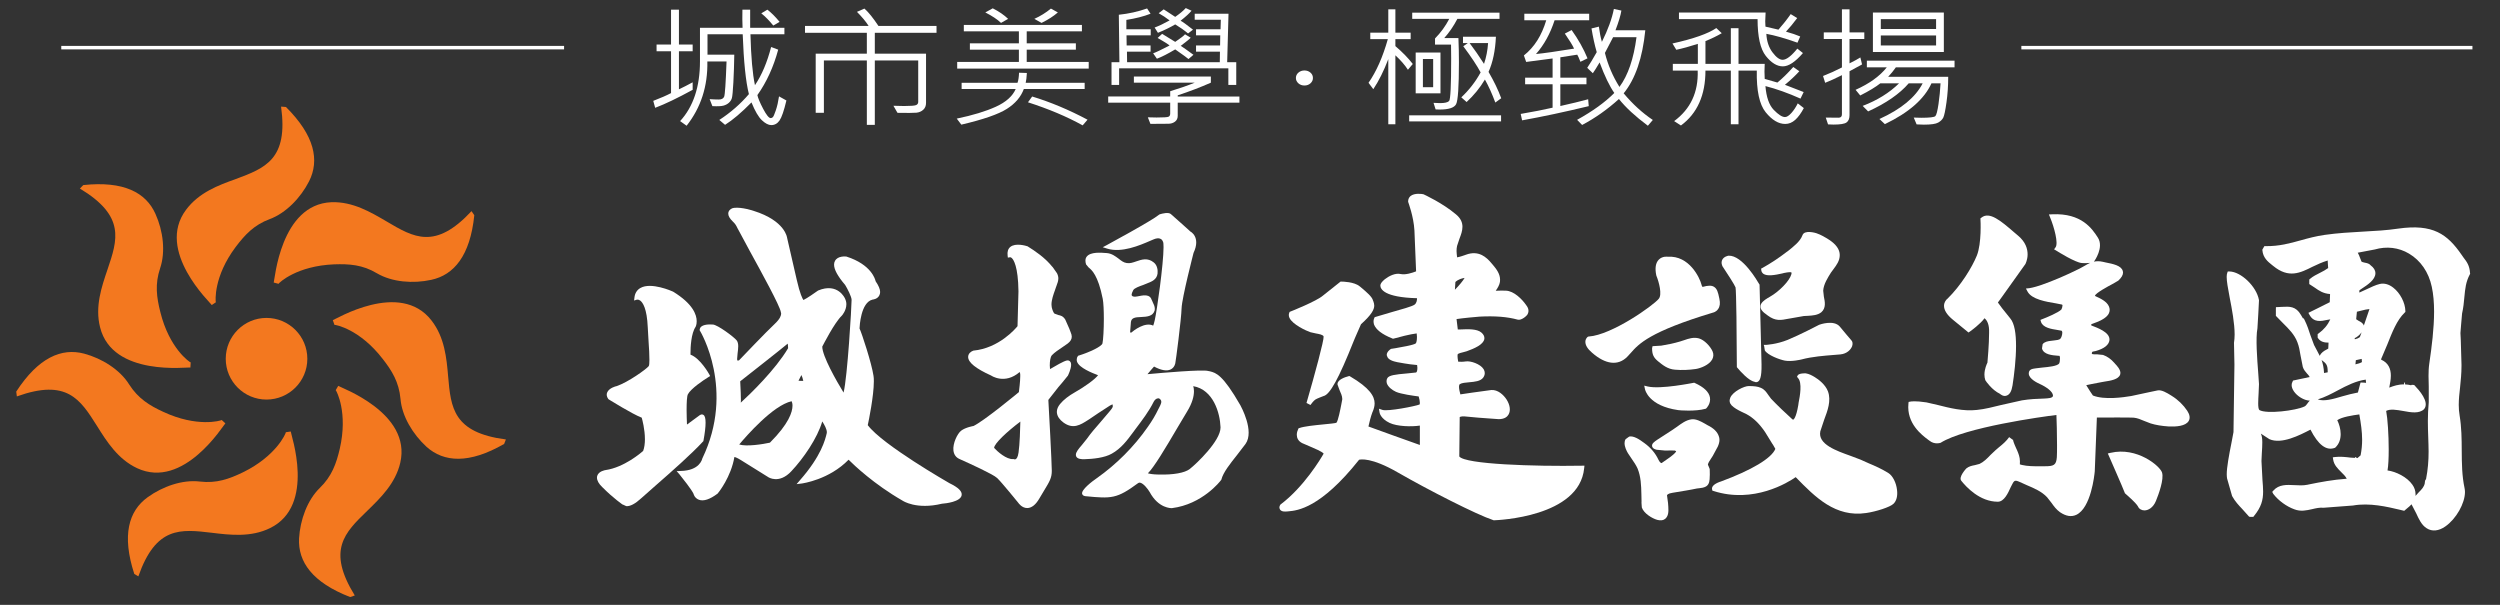
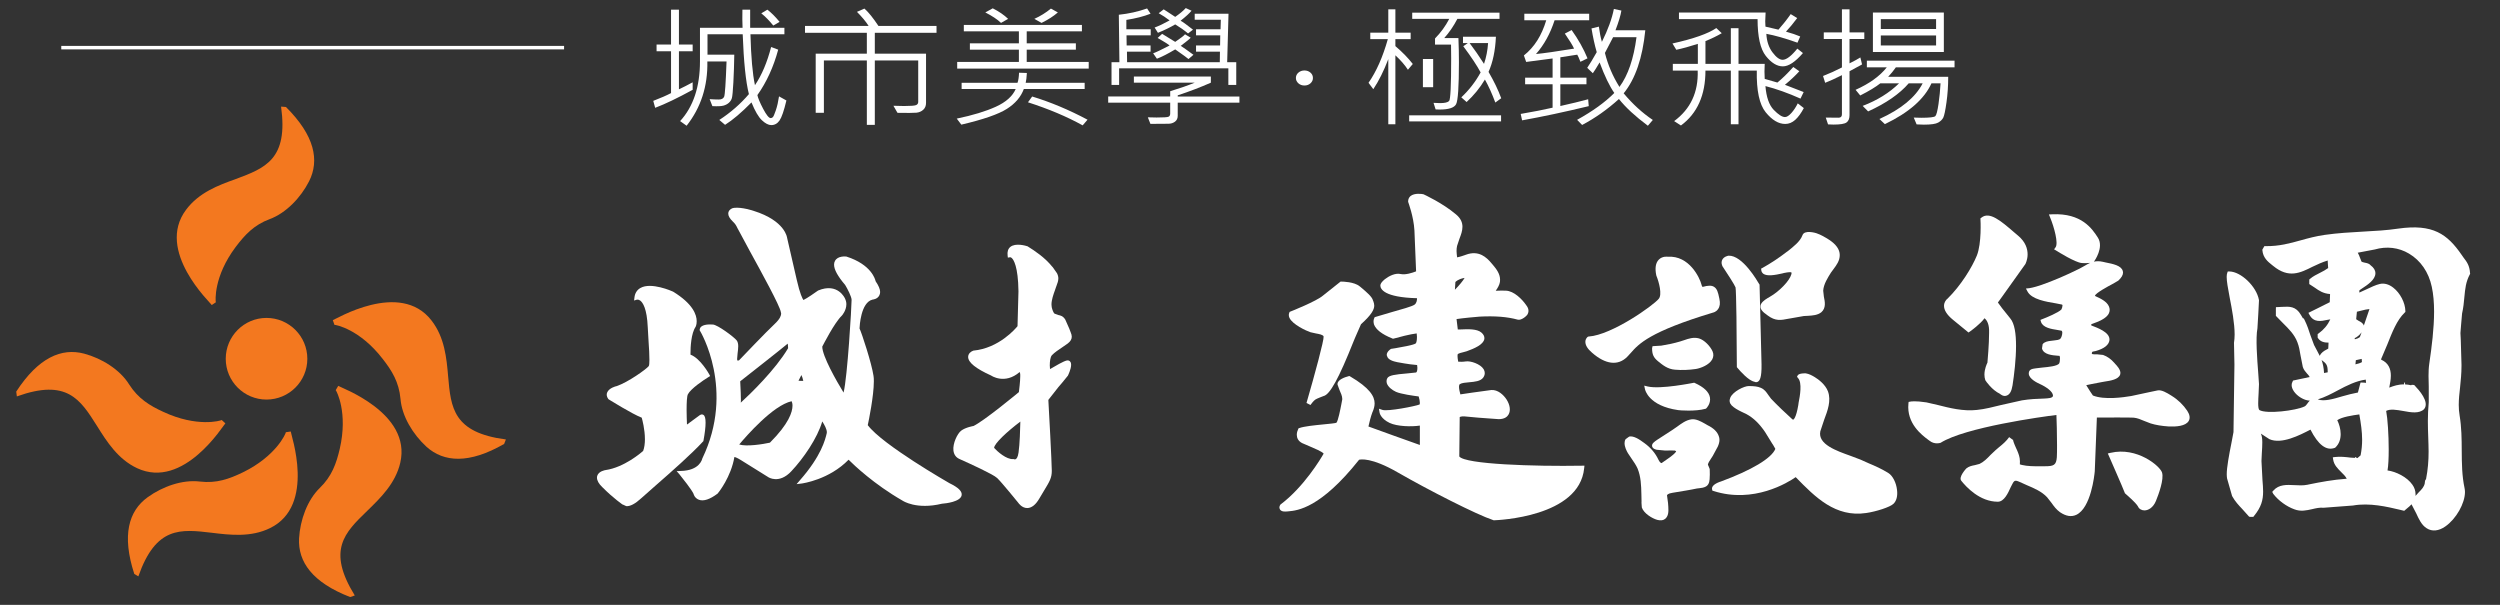
<svg xmlns="http://www.w3.org/2000/svg" version="1.1" id="圖層_1" x="0px" y="0px" width="538.964px" height="130.395px" viewBox="0 0 538.964 130.395" enable-background="new 0 0 538.964 130.395" xml:space="preserve">
  <rect x="0" y="0" width="538.964" height="130.395" fill="#333333" stroke="none" />
  <g>
    <g>
      <path fill="#FFFFFF" d="M351.561,76.102c1.709-1.949,4.057-4.594,17.752-8.715c0,0,0.654-0.111,1.084-0.759    c0.4-0.551,0.48-1.276,0.281-2.191l-0.043-0.206c-0.238-1.163-0.447-2.002-1.139-2.407c-0.527-0.324-1.277-0.3-2.438,0.034    c-0.021-0.021-0.154-0.104-0.256-0.538c-0.336-1.337-2.582-6.307-7.279-5.965c0.1,0-1.111-0.215-1.922,0.632    c-0.668,0.684-0.848,1.809-0.537,3.354l0.023,0.048v0.033c0.588,1.441,1.277,4.104,0.518,4.992    c-1.184,1.466-10.127,7.804-15.094,8.137l-0.131,0.018l-0.131,0.086c-0.029,0.035-0.438,0.344-0.463,0.994    c-0.025,0.74,0.445,1.556,1.453,2.406c2.902,2.533,5.564,2.836,7.521,0.916L351.561,76.102z" />
      <path fill="#FFFFFF" d="M369.133,77.479c0.289-0.552,0.33-1.149,0.064-1.75c-0.486-1.09-1.768-2.443-2.928-2.775    c-1.145-0.316-2.24,0.045-3.217,0.39l-0.863,0.278c-1.285,0.382-2.666,0.678-4.047,0.895l-1.871,0.112l-0.105,0.444    c0.004,1.341,0.307,2.002,1.287,2.813c1.021,0.829,2.059,1.69,3.645,1.813c1.477,0.131,2.994,0.067,4.502-0.15    C366.624,79.385,368.463,78.697,369.133,77.479z" />
      <path fill="#FFFFFF" d="M365.383,82.57l-0.154-0.068l-0.148,0.036c-0.076,0-7.076,1.44-9.861,0.782l-0.748-0.184l0.154,0.743    c0.029,0.138,0.75,3.622,7.172,4.536c0.188,0.047,3.725,0.334,5.879-0.288l0.113-0.026l0.088-0.101    c0.043-0.036,0.979-0.976,0.764-2.315C368.432,84.49,367.321,83.448,365.383,82.57z" />
      <path fill="#FFFFFF" d="M351.133,94.125l0.105-0.01L351.133,94.125z" />
      <path fill="#FFFFFF" d="M368.833,98.927l0.414-0.64l1.082-2.008c0.221-0.491,0.363-0.98,0.363-1.436    c0-0.289-0.041-0.57-0.154-0.837c-0.307-0.905-1.125-1.715-2.383-2.321l-0.656-0.379c-0.869-0.484-1.859-1.035-2.854-0.902    c-1.182,0.158-2.199,0.938-3.123,1.609l-1.018,0.701l-3.188,2.064c-0.67,0.457-1.254,0.855-1.148,1.418    c0.104,0.55,0.783,0.721,1.021,0.767l1.756,0.167h0.426l0.707-0.02l0.977,0.02c0,0,0.26,0.122,0.301,0.137    c-0.02,0.121-0.182,0.446-1.309,1.285l-0.141,0.102c0,0-1.389,0.964-1.695,1.182c-0.125,0-0.395-0.15-0.674-0.725    c-0.641-1.385-1.684-2.617-3.025-3.584c-1.143-0.855-2.342-1.614-3.275-1.412l-0.762,0.544c-0.182,0.266-0.244,0.573-0.244,0.875    c0,0.786,0.412,1.639,0.723,2.163l0.813,1.212c0.477,0.694,0.941,1.354,1.281,2.122c0.707,1.768,0.768,3.58,0.811,5.492    l0.033,1.508l-0.01,0.382l0.072,0.996c0.432,1.272,2.215,2.356,3.328,2.665c0.693,0.183,1.258,0.134,1.691-0.208    c0.313-0.239,0.701-0.755,0.711-1.819c0,0,0-0.021,0-0.072c0-0.968-0.113-2.07-0.303-3.199c0.012-0.049,0.172-0.405,1.211-0.543    l2.871-0.477l0.547-0.098l0.688-0.123l1.152-0.23l0.488-0.055c0.465-0.046,0.98-0.113,1.449-0.376    c0.789-0.459,0.793-1.444,0.803-2.112l0.012-0.238l0.01-0.232l-0.021-1.18l-0.285-0.695c-0.086-0.15-0.1-0.221-0.1-0.289    c0,0,0-0.013,0-0.021C368.286,99.747,368.581,99.316,368.833,98.927z" />
      <path fill="#FFFFFF" d="M371.325,57.378l0.02,0.031c0.998,1.505,2.65,4.051,2.813,4.55c0.162,0.707,0.266,10.566,0.281,17.029    v0.16l0.113,0.143c0.58,0.691,2.422,2.788,3.668,3.001c0.172,0.097,0.439,0.149,0.672,0.037c0.457-0.207,0.918-0.819,0.869-3.777    l-0.426-17.199l-0.078-0.104c-0.365-0.625-3.588-6.241-6.598-6.129c-0.184,0.031-0.986,0.19-1.348,0.85    c-0.152,0.281-0.275,0.734,0,1.374L371.325,57.378z" />
      <path fill="#FFFFFF" d="M384.524,61.618c-0.906,0.951-1.939,1.776-2.949,2.354c-0.678,0.395-1.494,0.853-1.877,1.497    c-0.623,1.08,0.533,1.927,1.178,2.378l0.184,0.144c1.711,1.278,2.846,1.055,4.561,0.711l0.268-0.043l2.984-0.526l0.92-0.049    c0.963-0.064,2.078-0.123,2.871-0.779c1.035-0.896,0.77-2.258,0.539-3.343l-0.145-1.295c0.08-1.408,1.01-2.833,1.666-3.887    l0.596-0.813c0.621-0.839,1.318-1.771,1.305-2.997c0-1.202-0.816-2.312-2.303-3.285c-0.83-0.521-1.744-1.083-2.752-1.413    c-0.105-0.037-2.543-0.776-2.973,0.421c-0.504,1.38-1.984,2.5-3.176,3.456l-0.184,0.123c-1.73,1.334-3.494,2.501-5.271,3.487    l-0.287,0.146l0.02,0.293c0.025,0.337,0.188,0.612,0.439,0.818c0.803,0.591,2.52,0.292,4.094-0.065l0.379-0.099    c0.938-0.189,1.488-0.236,1.615-0.081c0,0.012,0.045,0.122-0.037,0.374C386.002,59.817,385.381,60.74,384.524,61.618z" />
-       <path fill="#FFFFFF" d="M392.184,70.018c-0.098,0.063-4.287,2.232-6.799,3.258c-2.449,0.98-4.578,1.051-4.588,1.07h-0.566    l0.104,0.323l0.135,0.874c0.629,1.039,3.172,1.98,4.326,2.201c1.449,0.268,3.506-0.23,3.588-0.253    c2.264-0.612,4.965-0.81,6.936-0.97l1.436-0.117c1.453-0.141,2.268-1.062,2.539-1.777c0.166-0.507,0.115-0.988-0.172-1.268    l-1.08-1.262l-1.404-1.688C395.338,68.875,392.313,69.969,392.184,70.018z" />
      <path fill="#FFFFFF" d="M407.116,101.984c-1.49-0.92-2.801-1.498-4.209-2.088l-1.828-0.818l-2.125-0.803    c-3-1.074-7.107-2.486-6.52-5.289l0.838-2.518c0.719-1.906,1.549-4.082,0.811-6.094c-0.557-1.471-2.025-2.577-2.846-3.073    c-0.574-0.352-1.248-0.716-1.959-0.817c0,0-1.459-0.067-1.73,0.461l-0.141,0.289l0.227,0.275c0.918,0.999,0.414,3.842,0.113,5.344    l-0.063,0.484c-0.484,2.85-1.035,3.127-1.098,3.137c-0.021,0.02-0.125-0.037-0.23-0.127c-1.479-1.351-3.08-2.846-4.545-4.392    l-0.611-0.833c-0.402-0.578-0.791-1.2-1.66-1.54c-0.57-0.254-1.402-0.356-2.553-0.356c-0.959,0-3.42,1.178-3.967,2.522    c-0.256,0.606-0.15,1.174,0.293,1.644c0.564,0.572,1.338,0.979,2.025,1.324l0,0l0,0l0.354,0.17l0.824,0.393    c1.502,0.814,2.77,2.039,4.014,3.867l1.551,2.517l0.184,0.269c0,0,0.406,0.726,0.477,0.838c-0.814,2.023-5.084,4.578-11.813,7.063    l-0.131,0.031c-1.469,0.537-1.715,1.113-1.715,1.465c0,0.097,0.014,0.167,0.031,0.227l0.064,0.229l0.234,0.066    c8.65,2.782,16.092-1.852,17.717-2.988c4.201,4.312,8.563,8.729,15.207,7.732c2.043-0.289,5.168-1.261,5.896-2.009    c0.637-0.621,0.902-1.681,0.742-2.962C408.801,104.055,408.036,102.563,407.116,101.984z" />
      <path fill="#FFFFFF" d="M421.028,68.938l3.352,2.746l0.313-0.211c0.25-0.18,2.221-1.598,3.146-2.869    c0.361,0.291,0.918,0.992,0.979,2.479c0.002,0.227,0.002,0.457,0.002,0.688c0,2.416-0.322,5.976-0.355,6.396    c-0.123,0.259-0.65,1.355-0.65,2.609c0,0.39,0.063,0.798,0.193,1.19c0.107,0.203,1.42,2.115,3.141,2.931    c0.146,0.127,0.736,0.645,1.436,0.396c0.66-0.206,1.084-0.929,1.287-2.203c0.363-2.341,0.758-5.61,0.758-8.528    c0-2.556-0.299-4.822-1.262-5.938c-1.451-1.754-2.318-2.912-2.65-3.406c0.199-0.249,0.639-0.879,0.639-0.879l5.291-7.416    c0.012-0.044,0.475-0.896,0.475-2.087c0-1.16-0.406-2.646-2.043-4.022l-0.889-0.754c-2.848-2.458-5.303-4.551-7.037-3.128    l-0.203,0.159l0.012,0.254c0.01,0.053,0.281,5.098-0.779,7.746c-1.008,2.492-3.438,6.482-6.354,9.327    c-0.223,0.143-0.689,0.678-0.727,1.439C419.065,66.823,419.717,67.87,421.028,68.938z" />
      <path fill="#FFFFFF" d="M468.221,85.359l-0.107-0.071c-0.994-0.63-2.109-1.271-2.936-1.128l-1.988,0.417l-3.74,0.802    c-1.678,0.285-5.809,0.876-8.248-0.113c-0.133-0.154-0.959-1.437-1.438-2.229c0.457-0.086,1.078-0.227,1.078-0.227l2.295-0.441    l0.59-0.104c1.271-0.187,3.014-0.468,3.35-1.518c0.037-0.113,0.053-0.229,0.053-0.335c0-0.757-0.709-1.532-1.18-2.024    l-0.094-0.119c-0.74-0.843-1.533-1.418-2.469-1.752l-1.307-0.131c-0.334,0.008-1.012,0.025-1.117-0.109l0.035-0.299    c0.061-0.153,0.061-0.153,0.334-0.211l0.5-0.098c1.809-0.516,2.824-1.318,2.939-2.347c0-0.039,0-0.101,0-0.154    c0-1.548-2.535-2.485-3.881-2.993h-0.035c0,0,0-0.173,0-0.291c0.1-0.029,0.197-0.063,0.197-0.063    c1.215-0.447,3.096-1.11,3.611-2.316c0.105-0.23,0.152-0.47,0.152-0.706c0-0.231-0.047-0.466-0.152-0.718    c-0.453-1.115-1.924-1.785-2.902-2.221c-0.047-0.044-0.092-0.077-0.123-0.104c0.174-0.598,2.854-2.037,3.764-2.517l1.268-0.734    c0.686-0.646,1.027-1.197,1.027-1.762c0-0.118-0.02-0.227-0.057-0.326c-0.316-1.162-2.102-1.526-3.666-1.831l-0.637-0.146    c-0.744-0.166-1.369-0.156-1.916-0.03c0.131-0.173,2.205-3.089,0.842-5.192c-1.195-1.849-3.457-5.327-9.861-5.019l-0.686,0.032    l0.264,0.65c0.885,2.148,1.813,5.591,1.164,6.439l-0.316,0.43l0.453,0.267c0.43,0.282,4.125,2.572,5.494,2.682    c0.758,0.064,1.387,0.009,1.822-0.028c-0.377,0.16-0.762,0.386-1.129,0.604l-1.137,0.63c-3.049,1.518-5.734,2.644-8.199,3.51    c-1.752,0.603-2.641,0.712-2.641,0.712l-0.73,0.074l0.344,0.651c0.918,1.707,4.057,2.205,6.146,2.55l1.283,0.258l0.1,0.091    c0.004,0.02,0.004,0.07,0.004,0.131c0,0.246-0.119,0.618-0.23,0.833c-0.629,0.668-3.176,1.729-4.096,2.075l-0.428,0.172    l0.135,0.469c0.449,1.227,2.221,1.498,3.498,1.698l0.898,0.165c0.043,0.016,0.1,0.018,0.15,0.195    c0.031,0.07,0.031,0.167,0.031,0.267c0,0.464-0.213,1.048-0.395,1.242c-0.264,0.297-0.869,0.336-1.381,0.396l-0.563,0.071    l-0.191,0.022c-0.564,0.068-1.334,0.195-1.707,0.726l-0.135,0.91c0.334,1.337,2.26,1.476,3.379,1.563c0,0,0.34,0.029,0.398,0.029    c0.068,0.098,0.104,0.297,0.104,0.526c0,0.421-0.066,0.924-0.178,1.104c-0.359,0.598-2.451,0.783-3.568,0.887l-1.271,0.15    l-0.395,0.053c-0.471,0.076-1.318,0.154-1.318,1.057c0,0,0,0.078,0,0.104c0.08,1.098,1.83,1.939,2.381,2.186    c1.373,0.615,2.838,1.652,2.838,2.51c0,0.025,0,0.03,0,0.03c-0.025,0.53-1.178,0.555-1.721,0.589l-0.191,0.01    c-1.5,0.041-3.104,0.117-4.77,0.387l-4.465,1c-1.73,0.422-3.518,0.896-5.254,1.068c-2.953,0.335-5.934-0.432-8.346-1.043    l-2.531-0.584c-2.426-0.376-3.385-0.191-3.492-0.165l-0.355,0.065l-0.037,0.344c-0.445,4.302,2.941,6.833,4.223,7.788l0.313,0.229    c1.117,0.902,2.357,0.457,2.396,0.453c5.273-3.332,21.924-5.636,24.969-6.002c0.053,1.174,0.135,4.168,0.135,6.581    c0,1.024-0.004,1.921-0.043,2.528c-0.129,1.721-0.68,1.951-2.604,1.945l-1.043,0.006c-1.307,0-2.664,0.004-3.883-0.284    c0,0-0.332-0.093-0.443-0.126c0.01-0.068,0.014-0.67,0.014-0.67c-0.004-0.891-0.293-1.629-0.623-2.397    c-0.025-0.042-0.164-0.349-0.164-0.349c-0.557-1.229-0.693-1.708-0.693-1.907v-0.032l-0.037,0.069l-0.803-0.589    c-0.568,0.81-1.363,1.521-2.188,2.173l-0.779,0.671l-1.055,0.997c-0.721,0.767-1.494,1.535-2.369,1.935l-1.031,0.269    c-0.604,0.112-1.25,0.243-1.824,0.713c-0.018,0.032-1.715,1.805-1.088,2.633c1.088,1.372,3.998,4.536,7.891,4.536    c1.352,0,2.195-1.827,2.793-3.164l0.404-0.779c0.424-0.763,0.619-0.729,1.916-0.154l0.199,0.1l0.896,0.406    c1.621,0.683,3.289,1.406,4.414,2.627l0.939,1.195c0.506,0.713,1.021,1.44,1.844,2.028c1.27,0.861,2.438,1.063,3.502,0.572    c3.188-1.487,3.914-8.577,3.992-9.373c0-0.037,0.367-9.488,0.455-11.601c1.58-0.019,7.428-0.031,7.943,0.021    c0.793,0.078,1.52,0.386,2.279,0.712l1.373,0.53c1.092,0.34,2.352,0.552,3.896,0.655c1.594,0.074,3.654-0.063,4.309-1.187    c0.348-0.601,0.234-1.354-0.314-2.19C470.704,87.309,469.553,86.18,468.221,85.359z" />
      <path fill="#FFFFFF" d="M454.997,97.625l-0.586,0.137l0.246,0.547c0.025,0.08,3.041,6.909,3.404,7.916l0.041,0.117l0.096,0.076    c0.582,0.499,2.211,1.952,2.66,2.669l0.066,0.113c0.232,0.528,0.775,0.837,1.412,0.837c0.787-0.014,1.846-0.564,2.449-2.034    c0.557-1.36,1.797-4.688,1.313-6.155C465.639,100.466,460.708,96.279,454.997,97.625z" />
      <path fill="#FFFFFF" d="M282.514,71.622l1.168,0.261c0.738,0.133,1.568,0.282,1.672,0.669c0.088,0.772-1.838,7.951-3.693,14.324    l0.857,0.433c0.164-0.248,0.658-0.889,1.035-1.156c0.406-0.273,1.426-0.613,1.785-0.772c1.357-0.282,3.303-3.815,6.467-11.776    l0.373-0.895c0,0,1.045-2.396,1.23-2.805c2.266-2.033,2.859-3.166,2.859-4.022c0-0.315-0.086-0.611-0.184-0.891L296,64.788    c-0.195-0.795-1.25-1.709-2.719-2.94l-0.166-0.127c-1.186-0.979-3.646-1.011-3.926-1.011h-0.184l-3.766,2.995    c-1.383,1.223-6.959,3.443-7.045,3.464l-0.178,0.078l-0.072,0.198c-0.1,0.231-0.168,0.63,0.047,1.089    C278.655,69.951,281.567,71.309,282.514,71.622z" />
      <path fill="#FFFFFF" d="M314.602,98.41c0-0.396,0.09-8.499,0.09-8.499s0.258-0.181,1.014-0.144l2.973,0.274l4.42,0.323    c1.301,0,1.885-0.555,2.139-1.029c0.471-0.834,0.295-2.052-0.445-3.21c-0.682-1.04-1.881-2.124-3.268-2.044l-4.082,0.557    c0,0-1.99,0.291-2.609,0.385c-0.104-0.385-0.295-1.123-0.295-1.644c0-0.272,0.057-0.476,0.191-0.569    c0.422-0.27,1.236-0.33,2-0.398c1.205-0.105,2.449-0.219,3.02-0.996c0.238-0.318,0.344-0.654,0.344-0.999    c0-0.263-0.084-0.547-0.236-0.81c-0.699-1.149-2.855-1.853-3.846-1.688c-0.635,0.104-1.281,0.086-1.654,0.051    c-0.025-0.103-0.027-0.227-0.027-0.227c-0.055-0.281-0.113-0.717-0.113-1.028c0-0.153,0.008-0.257,0.037-0.335    c0.141-0.203,0.918-0.386,1.283-0.471l0.646-0.178c1.707-0.61,3.59-1.436,3.813-2.627c0.016-0.071,0.016-0.141,0.016-0.217    c0-0.339-0.148-0.781-0.66-1.205c-0.941-0.797-2.846-0.734-4.375-0.66c0,0-0.379,0-0.699,0c-0.061-0.537-0.207-1.709-0.271-2.234    c1.109-0.182,4.543-0.512,4.998-0.53c3.279-0.166,5.896,0.024,8.215,0.659c0.74,0.188,1.871-0.738,2.111-1.177    c0.455-0.89-0.016-1.58-0.375-2.05c-0.77-1.102-2.557-2.991-4.338-3.025c-0.508-0.019-1.402-0.033-2.168,0.02    c0.422-0.588,0.807-1.234,0.916-1.914c0.018-0.149,0.023-0.328,0.023-0.485c0-1.319-0.875-2.383-1.617-3.263l-0.191-0.222    c-1.156-1.409-2.842-2.898-5.566-1.88c-0.559,0.196-1.219,0.439-1.885,0.562c-0.045-0.453-0.123-0.924-0.123-1.335    c0-0.409,0.033-0.79,0.113-1.129l0.529-1.589c0.305-0.792,0.631-1.649,0.631-2.533c0-0.882-0.326-1.792-1.398-2.682    c-2.918-2.464-6.828-4.253-7.006-4.334c-0.303-0.074-1.934-0.32-2.801,0.393c-0.324,0.283-0.504,0.691-0.504,1.125v0.121    l0.027,0.077c0,0.037,1.16,3.048,1.33,6.099c0,0,0.313,8.188,0.359,8.804c-0.783,0.317-2.305,0.807-3.311,0.581    c-1.145-0.277-2.52,0.411-3.424,1.113c-0.641,0.527-0.973,0.984-0.973,1.351c0,0.783,0.824,2.564,7.91,2.745l0,0    c0,0.402-0.074,1.061-0.551,1.4c-0.533,0.385-2.939,1.045-4.852,1.584l-3.732,1.105l-0.066,0.165    c-0.023,0.047-0.174,0.323-0.174,0.741c0,0.186,0.029,0.389,0.09,0.643c0.396,1.104,1.709,2.145,3.943,3.035l0.15,0.061    l0.164-0.028c1.033-0.299,3.68-0.983,4.953-1.115c0.025,0.251,0.059,0.519,0.059,0.753c0,0.698-0.109,1.26-0.268,1.409    c-0.52,0.362-3.033,0.786-4.387,1.026l-0.943,0.146l-0.08,0.056c-0.086,0.056-0.838,0.554-0.838,1.25    c0,0.062,0.014,0.127,0.051,0.174c0.156,0.871,1.34,1.207,2.225,1.386c2.318,0.435,3.639,0.576,4.271,0.616    c0.02,0.193,0.061,0.406,0.061,0.595c0,0.515-0.092,0.942-0.279,1.013l-1.887,0.198c-2.734,0.228-3.922,0.419-4.299,0.999    c-0.127,0.207-0.186,0.447-0.186,0.669c0,0.136,0.02,0.272,0.045,0.404c0.25,0.848,1.188,1.534,1.979,1.897    c1.061,0.482,3.924,0.879,4.904,1c0.16,0.518,0.256,1.041,0.256,1.381c0,0.174-0.031,0.297-0.063,0.354    c-0.875,0.361-6.855,1.539-8,1.166l-0.758-0.258l0.129,0.801c0.008,0.122,0.268,1.355,2.18,2.264    c1.629,0.768,4.709,0.85,6.512,0.572c0,0.783,0,3.262,0,4.18c-1.133-0.402-10.385-3.699-11.086-3.984    c0.152-0.697,0.5-2.159,0.875-3.119l0.057-0.115c0.217-0.535,0.4-1.109,0.4-1.744c0-1.527-1.076-3.355-5.279-5.818l-0.184-0.092    l-0.193,0.06c-0.717,0.187-2.342,0.724-2.342,1.667c0,0.051,0,0.09,0,0.123l0.416,1.145c0.268,0.607,0.607,1.328,0.607,1.936    c0,0.104,0,0.193-0.035,0.298l-0.174,0.924c-0.193,0.985-0.691,3.59-1.061,3.938c-0.229,0.095-1.686,0.246-2.85,0.352    c-1.924,0.189-4.104,0.413-5.111,0.775l-0.192,0.061l-0.075,0.168c-0.156,0.321-0.304,0.75-0.304,1.221    c0,0.658,0.278,1.36,1.164,1.807l1.562,0.672c0.924,0.398,2.764,1.154,3.063,1.592c-0.629,1.113-4.258,7.174-9.268,10.948    l-0.049,0.034l-0.052,0.082c-0.103,0.146-0.17,0.346-0.17,0.555c0,0.135,0.054,0.268,0.129,0.425    c0.312,0.498,1.052,0.476,1.604,0.418l0.262-0.024c1.871-0.176,6.877-0.646,15.182-11.114c0.307-0.073,2.586-0.587,8.352,2.735    c6.545,3.767,16.965,9.086,20.58,10.282l0.084,0.031h0.084c0.75-0.031,18.381-0.677,19.424-11.209l0.064-0.56h-0.561    C330.737,100.577,315.874,100.096,314.602,98.41z M313.657,62.465c0.051-0.811,0.096-1.442,0.107-1.676    c0.648-0.589,1.438-0.792,1.986-0.877C315.409,60.52,314.643,61.461,313.657,62.465z" />
      <path fill="#FFFFFF" d="M530.788,67.581c0.289-1.247,0.398-2.437,0.5-3.589c0.166-1.738,0.303-3.223,1.174-4.847l0.07-0.129    l-0.031-0.151c-0.076-1.61-0.736-2.473-1.379-3.307l-0.41-0.588c-3.098-4.503-6.191-6.746-13.674-5.687    c-2.475,0.368-4.965,0.513-7.617,0.65c-2.666,0.152-5.422,0.302-8.262,0.707c-1.871,0.27-3.529,0.713-5.123,1.16    c-2.404,0.674-4.693,1.299-7.578,1.263h-0.291l-0.439,0.762l0.012,0.133c0.137,1.61,1.189,2.465,2.059,3.155l0.273,0.217    c3.34,2.746,5.84,1.503,8.488,0.17c1.02-0.496,2.109-0.986,3.258-1.339c0.025,0.321,0.055,1.268,0.102,1.626    c-0.52,0.381-1.107,0.702-1.742,1.018c-0.736,0.372-1.518,0.752-2.162,1.305l-0.17,0.15v0.979l1.195,0.778    c0.898,0.649,1.842,1.263,3.23,1.366c0.039,0.039,0.059,0.062,0.059,0.062c-0.008,0.297-0.059,1.327-0.07,1.706    c-0.449,0.25-4.604,2.292-4.604,2.292l0.246,0.447c0.932,1.705,2.521,1.348,3.824,1.069c0,0,0.34-0.065,0.656-0.112    c-0.57,1.232-1.393,2.211-2.508,3.019l-0.219,0.147v0.771l0.084,0.126c0.549,0.816,1.42,0.951,2.24,0.951    c0.014,0.01,0.021,0.031,0.021,0.031c-0.008,0.258-0.049,0.937-0.061,1.26c-0.17,0.096-0.412,0.23-0.412,0.23    c-0.508,0.266-1.131,0.639-1.422,1.331c-0.182-0.37-0.391-0.737-0.564-1.081l-0.662-1.251l-0.813-2.188    c-0.303-0.959-0.643-2.012-1.264-3.275l-0.17-0.299c0,0-0.084,0-0.145,0.011c-0.105-0.187-0.346-0.585-0.346-0.585l-0.084-0.141    c-1.094-1.926-2.506-1.83-3.994-1.754l-1.402,0.067l-0.016,0.456v1.419l1.568,1.605c1.195,1.187,2.439,2.397,3.07,4.079    c0.373,0.953,0.508,1.852,0.666,2.783l0.502,2.539c0.18,0.623,0.594,1.053,0.91,1.432c0.25,0.242,0.432,0.486,0.576,0.748    c-0.576,0.134-3.59,0.761-3.59,0.761l-0.1,0.224c-0.137,0.235-0.201,0.494-0.201,0.748c0,0.442,0.17,0.887,0.488,1.361    c0.68,1.003,2.168,1.973,3.426,1.995c-0.227,0.214-0.389,0.448-0.539,0.655c-0.195,0.281-0.357,0.477-0.602,0.603    c-1.861,0.901-8.203,1.683-9.732,0.767c-0.379-0.357-0.234-2.242-0.17-3.479l0.09-2.105l-0.154-2.262    c-0.252-3.236-0.586-7.66-0.182-9.761c0.01-0.033,0.182-3.068,0.182-3.068l0.154-2.975l-0.018-0.11    c-0.535-2.881-3.855-6.075-6.375-6.114h-0.338l-0.113,0.321c-0.078,0.208-0.123,0.499-0.123,0.862    c0,0.932,0.254,2.377,0.645,4.433c0.492,2.524,1.068,5.54,1.068,7.996c0,0.652-0.055,1.209-0.137,1.762c0,0,0,0,0,0.015    c0,0.317,0.096,4.704,0.096,4.704l-0.203,14.533l-0.4,2.129c-0.58,2.906-1.055,5.478-1.055,6.977c0,0.367,0.037,0.688,0.072,0.9    l1.082,3.785c0.639,1.162,1.428,2,2.184,2.793l1.486,1.656l0.244,0.042h0.66l0.141-0.181c1.576-1.911,1.973-3.453,1.973-5.271    c0-0.76-0.064-1.563-0.137-2.442l-0.217-4.146l0.072-1.571c0.066-0.963,0.105-1.791,0.105-2.483c0-0.834-0.104-1.407-0.297-1.817    V93.49c0.768,0.492,1.82,1.182,1.82,1.182c2.613,1.174,6.533-0.846,8.852-2.047h0.014c1.648,3.258,3.406,4.611,5.219,3.934    l0.078-0.029l0.068-0.057c0.834-0.781,1.141-1.822,1.141-2.896c0-1.113-0.342-2.174-0.734-2.994    c0.992-0.701,3.361-1.055,4.758-1.242c0.344,1.967,0.604,3.717,0.604,5.487c0,1.069-0.102,2.177-0.33,3.337    c-0.164,0.145-0.49,0.427-0.678,0.589c-0.047,0-0.131,0-0.258-0.017v-0.211h-0.219v0.188c-0.467-0.032-1.018-0.06-1.018-0.06    c-1.068-0.133-2.232-0.258-3.334-0.129l-0.484,0.064L503,99.104c0.186,1.16,0.996,1.928,1.703,2.645    c0.504,0.48,0.945,0.918,1.219,1.455c-2.961,0.217-5.637,0.716-8.164,1.234l-0.291,0.065c-0.939,0.194-1.918,0.14-2.838,0.084    c-1.646-0.084-3.334-0.163-4.492,1.146l-0.277,0.31l0.23,0.438c1.088,1.424,2.826,2.703,4.539,3.32    c1.387,0.53,2.607,0.235,3.799-0.027c0.857-0.207,1.658-0.39,2.525-0.312c0.1,0,6.32-0.481,6.32-0.481    c3.584-0.639,7.391,0.275,10.145,0.926l0.893,0.217l0.703-0.6c0.293-0.237,0.604-0.492,0.883-0.814l0.018,0.063l0.984,1.889    c0.561,1.217,1.145,2.535,2.268,3.229c1.15,0.746,2.6,0.598,4.018-0.402c2.348-1.637,4.229-4.988,4.229-7.434    c0-0.283-0.039-0.56-0.092-0.835c-0.564-2.646-0.59-5.286-0.609-8.104c-0.008-2.453-0.035-5.01-0.453-7.528    c-0.129-0.769-0.189-1.524-0.189-2.276c0-1.262,0.135-2.521,0.287-3.822c0.15-1.471,0.305-2.982,0.305-4.66    c0-0.061,0-0.128,0-0.201l-0.154-5.3l-0.074-1.535l0.16-2.007L530.788,67.581z M499.717,86.089    c1.426-0.426,2.844-1.159,4.305-1.944c1.916-1.027,3.91-2.031,5.998-2.306c0,0,0.057,0.472,0.07,0.698    c-0.24-0.028-0.512-0.063-0.814-0.063h-0.379c0,0-0.471,1.864-0.566,2.146c-1.113,0.205-2.246,0.502-3.355,0.818    c-2.012,0.599-3.92,1.145-5.258,0.678V86.089L499.717,86.089z M508.752,72.673c-0.326,0.238-0.678,0.388-1.082,0.474    c-0.025-0.129-0.025-0.148-0.045-0.234c0.555-0.268,1.078-0.686,1.504-1.273C508.959,72.109,508.782,72.588,508.752,72.673z     M508.483,69.165c-0.201-0.118-0.395-0.241-0.527-0.345c0.035-0.287,0.121-1.188,0.158-1.617c0.434-0.112,1.102-0.271,1.102-0.271    c0.504-0.132,1.004-0.256,1.607-0.304c-0.301,0.884-1.105,3.274-1.217,3.558C509.454,69.65,508.86,69.348,508.483,69.165z     M509.2,78.066c-0.385,0.221-0.83,0.354-1.338,0.463l-0.066,0.027c0.059-0.423,0.07-0.637,0.09-0.908    c0.355-0.07,0.777-0.156,1.26-0.279C509.172,77.708,509.19,77.846,509.2,78.066z M501.817,80.055c0,0.067,0,0.146,0,0.213    c-0.236,0.051-0.658,0.142-0.785,0.148c-0.057-1.1-0.246-2.016-0.533-2.803C501.454,78.313,501.817,78.633,501.817,80.055z     M520.084,104.504c-1.143-1.663-3.551-2.842-5.369-3.083c0.178-0.981,0.254-2.629,0.254-4.502c0-3.128-0.225-6.677-0.547-8.334    c0.883-0.472,2.264-0.229,3.627,0.009c1.721,0.321,3.506,0.643,4.559-0.402c1.24-1.541-1.174-4.174-1.971-5.004l-0.16-0.174    l-0.26-0.041h-0.318c0,0-0.063,0.041-0.086,0.086c-0.459-0.125-0.889-0.152-1.322-0.187v-0.396h-0.199v0.396    c-1.236-0.026-2.277,0.334-3.141,0.669c-0.014,0.005-0.049,0.016-0.063,0.025c0.178-0.871,0.344-1.77,0.344-2.584    c0-1.469-0.527-2.754-2.078-3.443c-0.014-0.048-0.014-0.063-0.027-0.111c0.129-0.313,1.342-3.162,1.342-3.162    c1.027-2.576,2.057-5.271,3.746-6.869l0.148-0.146v-0.214c-0.031-1.754-1.117-3.869-2.607-5.019    c-0.945-0.749-1.986-1.028-2.936-0.792c-0.84,0.189-1.902,0.707-2.926,1.183c0,0-1.211,0.547-1.361,0.624c0,0-0.051,0-0.113,0    c0.023-0.217,0.023-0.331,0.045-0.462c0.191-0.126,0.537-0.369,0.537-0.369c1.219-0.796,2.869-1.89,2.9-3.25v-0.058    c0-0.63-0.359-1.21-1.041-1.709c-0.256-0.353-0.793-0.476-1.234-0.556c-0.328-0.069-0.605-0.136-0.744-0.268l0,0    c0-0.067-0.299-0.774-0.299-0.774c-0.102-0.353-0.283-0.738-0.488-1.11c0.666-0.108,3.65-0.692,3.65-0.692    c2.572-0.744,5.178-0.435,7.396,0.886c2.498,1.478,4.244,3.993,4.914,7.155c0.346,1.598,0.496,3.411,0.496,5.343    c0,3.606-0.496,7.565-1.037,11.233c-0.129,0.854-0.16,1.754-0.16,2.652c0,0.768,0.031,1.543,0.047,2.303v3.33    c-0.133,1.453-0.191,2.801-0.191,4.082c0,1.179,0.035,2.319,0.078,3.434c0.031,1.085,0.08,2.119,0.08,3.188    c0,1.898-0.145,3.823-0.553,5.908c-0.186,0.184-0.258,0.452-0.258,0.674l-0.008,0.187c-0.16,0.829-0.717,1.388-1.328,1.995    c-0.221,0.229-0.457,0.488-0.672,0.75c0-0.129,0.006-0.228,0.006-0.357C520.754,105.848,520.542,105.137,520.084,104.504z" />
      <path fill="#FFFFFF" d="M151.542,95.201l0.09-0.09l0.028-0.121c0.601-3.271,0.605-5.16,0.008-5.526    c-0.11-0.09-0.399-0.228-0.784,0.022c-0.018,0.014-1.803,1.311-2.781,2.043c-0.036-0.975-0.082-2.053-0.082-3.121    c0-1.604,0.068-3.029,0.277-3.405c0.625-1.216,3.425-3.099,4.453-3.72l0.345-0.215l-0.191-0.359    c-0.067-0.137-1.951-3.484-4.044-4.249c0-0.104,0-0.194,0-0.337c0-1.26,0.122-4.227,1.104-5.67    c0.038-0.064,0.231-0.482,0.231-1.215c0-1.346-0.774-3.729-5.1-6.368c-0.24-0.113-4.715-2.101-7.021-0.792    c-0.742,0.416-1.196,1.118-1.299,2.073l-0.077,0.636l0.616-0.187c0.019,0,0.32-0.077,0.721,0.212    c0.516,0.394,1.438,1.648,1.611,5.749l0.19,3.303c0.091,1.184,0.167,2.646,0.167,3.701c0,0.717-0.032,1.242-0.167,1.39    c-0.548,0.662-4.457,3.471-6.922,4.295c-0.144,0-1.661,0.411-2.033,1.396c-0.051,0.123-0.078,0.269-0.078,0.442    c0,0.236,0.078,0.556,0.322,0.903l0.049,0.057l0.078,0.064c0.208,0.119,5.041,3.14,7.093,3.932    c0.132,0.471,0.689,2.52,0.689,4.658c0,0.896-0.108,1.794-0.385,2.517c-0.462,0.408-4.108,3.535-8.068,4.115    c-0.158,0.021-1.503,0.244-1.821,1.229c-0.044,0.123-0.063,0.278-0.063,0.404c0,0.618,0.357,1.29,1.128,2.032    c2.5,2.515,4.38,3.752,4.444,3.813l0.045,0.027l-0.127-0.104l0.829,0.381c0.861,0.063,1.944-0.521,3.244-1.719l3.143-2.779    C144.696,101.749,149.203,97.762,151.542,95.201z" />
      <path fill="#FFFFFF" d="M204.67,104.158c-0.208-0.131-14.408-8.243-17.593-12.5c0.213-0.963,1.31-6.315,1.31-9.456    c0-0.446-0.009-0.843-0.072-1.183c-0.407-2.732-2.523-9.177-3.013-10.209c0.023-0.449,0.25-5.604,2.804-6.221    c0,0,1.065-0.067,1.467-0.915c0.105-0.207,0.172-0.452,0.172-0.72c0-0.616-0.34-1.39-0.973-2.319    c-0.099-0.442-0.933-3.611-6.31-5.327c-0.163-0.014-1.875-0.19-2.455,0.951c-0.137,0.231-0.195,0.504-0.195,0.797    c0,1.051,0.784,2.5,2.383,4.367c0.535,0.875,1.396,2.567,1.396,3.227c0,1.426-0.893,16.673-1.731,19.988    c-1.595-2.609-4.593-7.892-4.593-9.912c0.245-0.461,2.609-5.131,4.218-6.68c0.081-0.068,0.978-1.133,0.978-2.455    c0-0.386-0.086-0.806-0.299-1.238c0-0.018-1.527-3.501-5.794-1.721c-0.708,0.504-2.364,1.664-3.162,2.046    c-0.195-0.275-0.737-1.235-1.444-4.362l-2.063-8.981c-0.008-0.093-0.394-3.739-7.229-5.873c-0.099-0.044-2.546-0.845-4.213-0.651    c-0.448,0.038-1.019,0.344-1.2,0.891c-0.045,0.123-0.055,0.236-0.055,0.377c0,0.475,0.313,1.037,0.957,1.658    c0.593,0.547,0.77,0.924,1.054,1.509l0.187,0.336l2.424,4.505c2.591,4.715,6.499,11.848,6.712,13.182v0.032l0.022,0.093    c0,0,0.045,0.08,0.045,0.222c0,0.344-0.181,1.071-1.335,2.163c-1.921,1.793-7.275,7.424-7.742,7.9    c-0.126,0.063-0.29,0.073-0.345,0.045c-0.036-0.031-0.071-0.146-0.071-0.339l0.104-1.22c0.137-1.061,0.285-2.124-0.186-2.764    c-0.571-0.748-4.117-3.379-5.15-3.437c-0.993-0.065-2.691-0.019-2.826,1.056l-0.028,0.156l0.068,0.122    c0.095,0.122,7.66,12.757,0.507,27.562c-0.044,0.181-0.575,2.591-4.656,2.672l-0.875,0.041l0.584,0.656    c0.706,0.883,2.681,3.349,3.08,4.268c-0.032-0.02,0.199,0.9,1.155,1.249c0.997,0.362,2.341-0.073,4.022-1.339    c0.198-0.215,2.895-3.598,3.614-7.885c0.168,0.027,0.548,0.138,1.426,0.682l5.876,3.661c0.005,0.009,2.333,1.569,4.978-1.276    c2.605-2.761,5.613-7.127,6.663-10.734c0.499,0.758,0.988,1.703,0.988,2.324c0,0.09,0,0.176-0.027,0.241    c-0.326,1.358-1.159,4.864-5.761,10.097l-0.734,0.856l1.132-0.138c0.212-0.036,5.875-0.818,10.078-5.127    c1.109,1.113,5.471,5.287,11.605,8.808c0.091,0.065,3.003,2.011,8.517,0.679c0.874-0.057,3.999-0.425,4.252-1.822    C207.465,105.939,206.628,105.102,204.67,104.158z M173.176,82.113c-0.291,0.01-0.64,0.004-1.034-0.033    c0.24-0.452,0.422-0.797,0.63-1.225C172.926,81.143,173.062,81.605,173.176,82.113z M170.851,87.457    c0,1.348-0.783,3.896-4.863,7.973c-1.504,0.336-5.038,0.893-6.624,0.396c1.521-1.815,7.283-8.438,11.297-9.328    C170.738,86.677,170.851,86.96,170.851,87.457z M159.58,82.202c0.998-0.786,8.866-6.952,10.242-8.12    c0.032,0.217,0.078,0.546,0.078,0.932c0,0.033,0,0.06,0,0.06c-2.728,4.626-8.185,9.893-10.197,11.731    c0.028-0.154,0.028-0.279,0.028-0.466C159.732,85.493,159.68,84.148,159.58,82.202z" />
      <path fill="#FFFFFF" d="M228.171,83.457l0.788-0.919l1.265-1.554c0.009-0.021,0.696-1.393,0.696-2.338    c0-0.258-0.044-0.479-0.162-0.629c-0.164-0.263-0.444-0.369-0.77-0.301l0,0c-0.638,0.109-2.577,1.236-3.621,1.857    c-0.021-0.258-0.049-0.514-0.049-0.792c0-0.898,0.114-1.813,0.458-2.2c0.562-0.604,1.482-1.205,2.293-1.752l1.119-0.777    c0.57-0.441,0.869-0.906,0.869-1.465c0-0.298-0.086-0.593-0.229-0.934l-0.313-0.818l-0.86-1.941    c-0.48-0.775-1.02-0.883-1.514-0.986l-0.802-0.294c-0.213-0.138-0.498-0.878-0.602-1.394c-0.031-0.199-0.054-0.388-0.054-0.562    c0-1.004,0.412-2.161,0.765-3.138l0.172-0.507l0.167-0.463c0.19-0.494,0.376-1.001,0.376-1.54c0-0.32-0.086-0.702-0.285-1.096    l-0.92-1.31l-0.145-0.152c-1.531-1.894-3.636-3.331-5.288-4.354c-0.356-0.117-2.604-0.799-3.736,0.148    c-0.485,0.426-0.661,1.039-0.562,1.85l0.051,0.439l0.474-0.076c0,0,0.119-0.033,0.351,0.147c0.398,0.363,1.39,1.771,1.462,7.208    c0,0-0.163,6.767-0.205,7.503c-0.421,0.519-4.004,4.748-9.516,5.267c-0.484,0.17-1.111,0.595-1.128,1.343v0.025    c0,1.168,1.612,2.499,4.972,4.011c-0.044-0.013,2.91,2.022,6.129-0.758c0.064,0.086,0.105,0.208,0.127,0.494    c0,0.116,0.004,0.251,0.004,0.397c0,1.104-0.24,3.012-0.294,3.435c-0.688,0.567-7.429,6.141-9.784,7.305    c0.06-0.019-1.722,0.276-2.676,1.021c-0.784,0.604-1.835,2.734-1.65,4.281c0.105,0.838,0.526,1.453,1.256,1.789l0.186,0.086    c2.152,0.965,7.12,3.221,7.968,4.031c0.924,0.838,4.562,5.35,4.589,5.373c0.022,0.033,0.77,1.15,1.971,1.107    c0.915-0.047,1.766-0.711,2.536-2.033l1.005-1.684c1.245-2.043,1.695-2.803,1.695-4.306c0-1.627-0.648-13.821-0.744-15.291    C226.182,86.014,228.171,83.457,228.171,83.457z M219.973,90.887c-0.028,1.576-0.136,4.938-0.39,6.678    c-0.145,1.026-0.439,1.346-0.615,1.424c-0.154,0.09-0.322,0.023-0.322,0.023l-0.119-0.041h-0.117    c-1.437,0.106-3.374-1.617-4.094-2.412C214.35,95.611,217.128,93.034,219.973,90.887z" />
-       <path fill="#FFFFFF" d="M267.402,87.361c-3.793-6.6-5.252-6.977-6.548-7.307l-0.362-0.07c-1.169-0.377-9.961,0.393-13.113,0.684    c0.58-0.68,1.177-1.406,1.417-1.645c1.504,0.806,2.724,1.031,3.565,0.634c0.896-0.423,1.019-1.37,1.019-1.37    c0.091-0.295,1.301-9.537,1.354-11.834c0.083-2.301,2.56-11.835,2.572-11.921c1.631-3.461-0.669-4.63-0.706-4.635    c0.114,0.049-4.199-3.764-4.199-3.764c-0.517-0.428-1.817-0.104-2.364,0.067l-0.055,0.022l-0.072,0.038    c-1.585,1.339-11.189,6.5-11.292,6.571l-0.885,0.467l0.97,0.303c3.099,0.96,6.976-0.689,9.273-1.688l0.662-0.283    c0.629-0.276,1.163-0.339,1.526-0.154c0.366,0.154,0.487,0.464,0.487,0.494l0.019,0.046l0.049,0.067    c0.092,0.178,0.124,0.594,0.124,1.21c0,3.575-1.419,13.686-1.903,15.775c-0.146,0.649-0.258,0.957-0.331,1.13    c-1.752-0.874-4.225,1.065-4.747,1.518c-0.082-0.026-0.109-0.026-0.227-0.062c0.046-0.516,0.173-2.227,0.173-2.227    c0.118-0.896,0.829-1.047,2.25-1.089c1.123-0.057,2.496-0.104,2.876-1.426c0.019-0.114,0.027-0.238,0.027-0.353    c0-0.5-0.239-0.998-0.452-1.422l-0.132-0.314l-0.095-0.19c-0.117-0.316-0.245-0.629-0.733-0.842    c-0.621-0.231-1.301-0.09-1.939,0.032c-0.575,0.113-1.115,0.222-1.458,0.035c-0.241-0.158-0.309-0.393,0.158-1.3    c0.186-0.434,1.432-0.878,2.106-1.108l0.62-0.25l0.403-0.168c0.874-0.34,1.935-0.77,2.11-2.033    c0.09-0.739-0.049-1.817-0.806-2.415c-1.318-1.083-2.619-0.637-3.756-0.245c-0.725,0.249-1.381,0.49-2.083,0.367    c-0.685-0.095-1.21-0.513-1.757-0.952c-0.694-0.512-1.456-1.104-2.52-1.196l-0.145-0.01c-1.083-0.081-3.371-0.288-4.194,0.763    c-0.213,0.268-0.285,0.552-0.285,0.891c0,0.259,0.041,0.503,0.144,0.811l0.553,0.658c0.653,0.524,2.016,1.635,3.03,6.741    c0.168,0.843,0.24,2.563,0.24,4.353c0,2.201-0.126,4.519-0.297,5.26c-0.168,0.683-2.778,1.897-5.092,2.623l-0.15,0.037    l-0.081,0.127c-0.163,0.215-0.226,0.476-0.226,0.727c0,0.143,0.009,0.281,0.063,0.432c0.471,1.346,3.298,2.445,4.538,2.918    c-0.68,0.909-2.958,2.533-4.969,3.664c-1.345,0.76-2.452,1.607-3.222,2.54c-0.461,0.56-0.693,1.134-0.693,1.673    c0,0.09,0,0.183,0.015,0.264c0.095,0.738,0.569,1.439,1.403,2.057c2.071,1.508,3.638,0.53,5.291-0.533l0.43-0.279l1.78-1.205    l2.479-1.61c0.367-0.208,0.529-0.26,0.615-0.283c0.019,0.136,0.046,0.392,0.046,0.392c0,0.328-0.457,0.844-0.729,1.162    l-0.254,0.304l-1.911,2.245c-0.889,1.019-1.853,2.115-2.646,3.252l-1.119,1.395c-0.716,0.827-1.3,1.526-1.3,2.108    c0,0.124,0.022,0.245,0.073,0.366c0.267,0.553,1.095,0.615,1.793,0.593c1.802-0.054,4.307-0.289,5.883-1.198    c2.002-1.115,3.312-2.873,4.571-4.583l0.589-0.795c1.377-1.83,2.827-3.715,3.869-5.812c0.217-0.414,0.574-0.725,0.938-0.732    c0.208-0.033,0.412,0.094,0.579,0.344c0.277,0.391,0.037,0.924-0.32,1.605l-0.214,0.414c-0.602,1.255-1.328,2.496-2.278,3.824    c-2.958,4.265-6.781,8.058-10.949,11.006c-1.038,0.711-3.411,2.52-3.185,3.4c0.037,0.123,0.177,0.439,0.657,0.494    c5.73,0.563,6.822,0.563,11.397-2.8c0.126-0.103,0.277-0.14,0.453-0.103c0.717,0.146,1.626,1.308,2.047,2.008    c1.92,3.586,4.68,3.48,4.797,3.48c6.586-0.835,10.409-5.794,10.567-6.01l0.064-0.069l0.032-0.071    c0.379-1.545,1.916-3.453,3.37-5.291l1.843-2.403C270.487,92.93,267.518,87.588,267.402,87.361L267.402,87.361z M257.245,83.249    c4.33,0.754,5.77,5.78,5.883,8.842v0.081c0,2.864-5.155,7.782-6.633,8.936c-1.069,0.836-3.482,1.272-6.663,1.199    c-1.399-0.021-2.038-0.176-2.365-0.271c1.328-1.312,3.648-5.183,6.479-10.007l1.96-3.283c1.168-1.893,1.494-3.367,1.494-4.405    C257.401,83.885,257.334,83.542,257.245,83.249z" />
    </g>
    <g>
      <path fill="#F3781F" d="M93.024,69.089c-6.771-8.771-20.807-0.157-21.275-0.067l0.354,1.008l-0.046,0.004    c0.328-0.055,5.529,0.98,10.399,7.283c2.039,2.582,3.549,5.047,3.884,8.664c0.304,3.744,2.646,7.615,5.606,10.338    c3.744,3.354,9.147,3.744,16.738-0.611l0.38-0.967c-11.377-1.479-11.857-6.822-12.451-13.582    C96.277,77.21,95.859,72.727,93.024,69.089z" />
      <path fill="#F3781F" d="M86.295,99.757c2.496-10.791-12.999-16.241-13.378-16.567l-0.536,0.91l-0.033-0.041    c0.229,0.25,2.692,4.907,0.903,12.687c-0.748,3.188-1.704,5.921-4.309,8.45c-2.695,2.617-4.237,6.904-4.469,10.873    c-0.245,5.029,2.825,9.479,11.011,12.644l1.002-0.336c-6.048-9.785-2.198-13.517,2.667-18.228    C82.006,107.372,85.257,104.242,86.295,99.757z" />
      <path fill="#F3781F" d="M58.213,113.854c9.974-4.853,4.427-20.338,4.469-20.828l-1.05,0.156l0.009-0.041    c-0.02,0.346-2.115,5.188-9.286,8.693c-2.958,1.422-5.66,2.407-9.255,1.982c-3.749-0.457-8.051,1.047-11.288,3.396    c-4.067,2.947-5.586,8.15-2.864,16.516l0.878,0.528c3.793-10.831,9.122-10.192,15.832-9.399    C49.601,115.34,54.092,115.875,58.213,113.854z" />
      <path fill="#F3781F" d="M29.575,100.941c10.073,4.681,18.621-9.369,19.012-9.67l-0.797-0.736h0.03    c-0.261,0.186-5.353,1.636-12.583-1.729c-2.988-1.367-5.453-2.888-7.392-5.924c-1.998-3.203-5.864-5.613-9.715-6.645    c-4.857-1.282-9.852,0.837-14.631,8.188l0.136,1.036c10.812-3.879,13.664,0.638,17.28,6.371    C23.028,95.21,25.418,98.999,29.575,100.941z" />
-       <path fill="#F3781F" d="M21.577,70.568c2.682,10.742,18.985,8.502,19.47,8.666l0.066-1.078l0.052,0.011    c-0.347-0.095-4.669-3.103-6.589-10.851c-0.813-3.209-1.209-6.051-0.056-9.48c1.206-3.584,0.647-8.069-1.001-11.715    c-2.042-4.607-6.849-7.156-15.564-6.221l-0.73,0.746c9.848,5.944,8.133,11.002,5.956,17.442    C21.9,61.856,20.443,66.111,21.577,70.568z" />
      <path fill="#F3781F" d="M40.114,45.222c-6.659,8.868,5.349,20.138,5.54,20.537l0.877-0.587v0.025    c-0.089-0.307-0.515-5.563,4.282-11.961c1.988-2.622,3.954-4.755,7.344-6.002c3.519-1.317,6.676-4.612,8.483-8.161    c2.252-4.494,1.231-9.814-4.994-16.008l-1.051-0.081c1.586,11.375-3.427,13.248-9.782,15.623    C47.079,39.934,42.869,41.514,40.114,45.222z" />
-       <path fill="#F3781F" d="M71.467,43.592c-11.048,0.446-12.237,16.869-12.458,17.32l1.027,0.27l-0.025,0.042    c0.164-0.312,3.998-3.898,11.979-4.235c3.281-0.115,6.175,0.067,9.278,1.932c3.268,1.915,7.806,2.261,11.691,1.41    c4.907-1.044,8.406-5.208,9.293-13.94l-0.602-0.872c-7.835,8.408-12.442,5.69-18.279,2.237    C79.951,45.753,76.079,43.444,71.467,43.592z" />
      <path fill="#F3781F" d="M66.257,77.35c0,4.856-3.94,8.791-8.806,8.791c-4.847,0-8.784-3.935-8.784-8.791    c0-4.865,3.937-8.81,8.784-8.81C62.317,68.541,66.257,72.484,66.257,77.35z" />
    </g>
    <g>
      <path fill="#FFFFFF" d="M149.328,19.363c-3.235,1.773-5.93,3.067-8.084,3.879l-0.413-1.497c1.591-0.609,2.869-1.168,3.834-1.676    v-9.02h-3.119V9.595h3.119v-7.51h1.704v7.51h2.958v1.455h-2.958v8.203c0.868-0.407,1.854-0.91,2.958-1.511L149.328,19.363    L149.328,19.363z M169.537,21.663c-0.521,2.199-1.011,3.633-1.473,4.302c-0.461,0.669-1.058,1.005-1.789,1.005    c-0.604,0-1.278-0.349-2.022-1.047c-0.743-0.697-1.489-1.979-2.244-3.844c-2.142,2.18-4.042,3.792-5.696,4.835l-1.241-1.053    c2.439-1.589,4.567-3.445,6.381-5.57c-0.67-2.642-1.115-6.941-1.337-12.9h-7.589v4.393h5.775c-0.031,2.114-0.098,4.11-0.198,5.985    s-0.209,3.007-0.326,3.395c-0.117,0.388-0.335,0.723-0.652,1.004c-0.319,0.282-0.708,0.485-1.169,0.609    c-0.462,0.126-1.255,0.161-2.379,0.104l-0.589-1.51c0.626,0.055,1.289,0.083,1.989,0.083c0.583,0,0.962-0.203,1.138-0.609    c0.175-0.407,0.347-2.938,0.516-7.593h-4.137c0.106,5.321-1.384,9.939-4.471,13.855l-1.4-0.998    c2.854-3.121,4.28-7.417,4.28-12.886v-7.23h9.182c-0.054-1.182-0.064-2.484-0.032-3.907h1.67v3.907h7.384v1.399h-7.321    c0.128,4.915,0.452,8.573,0.971,10.974c1.474-2.189,2.636-4.933,3.485-8.23l1.527,0.569c-1.008,3.732-2.503,6.997-4.487,9.796    c0.127,0.637,0.541,1.624,1.241,2.957c0.7,1.335,1.241,2.003,1.622,2.003c0.161,0,0.312-0.063,0.453-0.187    c0.146-0.125,0.362-0.617,0.653-1.476c0.293-0.858,0.523-1.866,0.694-3.02L169.537,21.663z M168.072,4.718l-1.369,0.79    c-0.838-1.044-1.697-1.922-2.578-2.633l1.305-0.79C166.258,2.704,167.138,3.582,168.072,4.718z" />
      <path fill="#FFFFFF" d="M201.901,7.074h-13.303v4.489h11.042v10.613c0,0.628-0.2,1.125-0.604,1.49    c-0.404,0.365-0.899,0.575-1.488,0.631c-0.589,0.055-1.944,0.064-4.065,0.027l-0.875-1.523c0.765,0.037,1.528,0.055,2.291,0.055    c1.433,0,2.301-0.067,2.603-0.201c0.302-0.134,0.452-0.362,0.452-0.685v-8.938h-9.356v13.883h-1.718V13.031h-9.261v11.292h-1.766    v-12.76h11.026V7.074h-13.333V5.591h13.716c-0.563-0.897-1.4-1.908-2.515-3.035l1.608-0.707c0.869,0.766,1.877,2.014,3.022,3.741    H201.9L201.901,7.074L201.901,7.074z" />
      <path fill="#FFFFFF" d="M233.836,19.184h-13.112c-0.625,1.708-1.848,3.141-3.667,4.295c-1.819,1.154-5.088,2.286-9.81,3.394    l-0.986-1.302c3.427-0.711,6.232-1.563,8.417-2.556c2.186-0.994,3.617-2.271,4.296-3.831h-11.662v-1.33h12.044    c0.191-0.527,0.302-1.252,0.334-2.175l1.687,0.055c-0.053,0.97-0.139,1.676-0.255,2.12h12.714V19.184z M234.71,14.791h-28.354    v-1.44h13.302v-2.646h-10.565V9.346h10.565v-2.59h-11.871V5.369h25.459v1.386h-11.902v2.59h10.597v1.358h-10.597v2.646h13.366    V14.791z M217.335,4.067l-1.527,0.872c-0.775-0.748-1.905-1.5-3.39-2.258l1.606-0.887C215.373,2.478,216.475,3.236,217.335,4.067z     M234.456,25.806l-1.05,1.219c-3.405-1.884-7.335-3.542-11.79-4.974l0.906-1.247C226.489,22.014,230.466,23.681,234.456,25.806z     M228.059,2.681c-0.934,0.813-2.105,1.566-3.517,2.258l-1.559-0.872c1.295-0.583,2.488-1.321,3.58-2.217L228.059,2.681z" />
      <path fill="#FFFFFF" d="M267.202,22.134H253.9v2.841c0,0.544-0.199,0.964-0.597,1.261c-0.397,0.294-0.872,0.442-1.425,0.442    l-3.866,0.028l-0.556-1.414c0.625,0.027,1.251,0.042,1.878,0.042c1.474,0,2.332-0.055,2.577-0.166    c0.244-0.11,0.366-0.338,0.366-0.679v-2.356H238.91v-1.33h13.367v-1.136c2.059-0.628,3.819-1.243,5.283-1.842h-13.111v-1.33    h16.596v1.33c-2.216,0.979-4.598,1.888-7.145,2.729v0.25h13.302V22.134z M266.518,18.31h-1.703v-3.575h-23.549v3.575h-1.639    v-4.905h1.703L241.202,3.18c2.133-0.222,4.165-0.675,6.095-1.358l0.748,1.136c-1.485,0.583-3.225,1.026-5.218,1.331v2.022h5.25    v1.303h-5.219l0.033,2.189h5.155v1.33h-5.091l0.03,2.272h19.985l0.033-2.272h-5.156v-1.33h5.188l0.033-2.189h-5.22V6.311h5.283    l0.063-2.05h-5.633V2.958h7.288l-0.287,10.447h1.958L266.518,18.31L266.518,18.31z M257.289,11.813l-1.065,0.914    c-0.298-0.258-1.252-0.952-2.864-2.078c-1.624,0.97-2.939,1.64-3.947,2.009l-0.812-1.163c0.583-0.203,1.767-0.767,3.547-1.69    c-0.371-0.297-0.832-0.602-1.384-0.916c-0.552-0.314-0.949-0.549-1.193-0.706l0.969-0.887c1.582,0.952,2.521,1.529,2.818,1.732    c1.209-0.822,1.915-1.367,2.115-1.636l1.227,0.735c-0.192,0.24-0.908,0.827-2.149,1.76    C255.019,10.173,255.931,10.814,257.289,11.813z M257.194,6.395l-1.066,0.817c-0.816-0.683-1.739-1.334-2.768-1.953    c-1.071,0.637-2.313,1.242-3.724,1.815l-0.717-1.136c0.966-0.36,2.042-0.874,3.229-1.538c-0.752-0.582-1.537-1.099-2.354-1.552    l1.083-0.831c1.293,0.822,2.12,1.363,2.482,1.621c0.985-0.684,1.745-1.316,2.274-1.898l1.242,0.567    c-0.413,0.527-1.199,1.248-2.354,2.163C254.913,4.663,255.804,5.304,257.194,6.395z" />
      <path fill="#FFFFFF" d="M281.221,15.192c0.509,0,0.941,0.155,1.297,0.464c0.355,0.31,0.531,0.695,0.531,1.157    c0,0.443-0.174,0.825-0.523,1.144c-0.352,0.318-0.786,0.478-1.305,0.478c-0.52,0-0.959-0.159-1.313-0.478s-0.532-0.7-0.532-1.144    c0-0.462,0.184-0.848,0.541-1.157C280.276,15.348,280.709,15.192,281.221,15.192z" />
-       <path fill="#FFFFFF" d="M304.579,13.793l-1.051,1.247c-0.656-1.017-1.559-2.055-2.703-3.118V26.79h-1.529V12.754    c-0.967,2.532-2.041,4.688-3.229,6.471l-1.035-1.371c1.686-2.421,3.076-5.561,4.168-9.423h-3.787V7.046h3.883v-5.03h1.529v5.03    h3.291V8.43h-3.291v1.511C302.342,11.235,303.592,12.519,304.579,13.793z M323.608,26.167h-19.811v-1.303h19.811V26.167z     M323.274,4.067h-9.084c-0.807,1.551-1.75,2.932-2.834,4.142h3.059c0.076,1.819,0.109,3.561,0.109,5.223    c0,5.256-0.203,8.268-0.611,9.034c-0.408,0.767-1.59,1.15-3.541,1.15c-0.297,0-0.588-0.009-0.875-0.028l-0.445-1.414    c0.5,0.038,0.973,0.055,1.418,0.055c0.996,0,1.645-0.151,1.939-0.458c0.297-0.304,0.443-3.361,0.443-9.171    c0-1.053-0.008-2.046-0.029-2.979h-3.453V8.293c1.242-1.267,2.266-2.675,3.07-4.226h-7.986V2.736h18.82V4.067z M310.545,20.125    H305.2v-8.798h5.346V20.125z M308.969,18.795v-6.069h-2.211v6.069H308.969z M323.641,21.179l-1.271,0.928    c-0.701-1.884-1.447-3.538-2.244-4.96c-1.061,1.783-2.377,3.4-3.945,4.85l-1.145-1.011c1.684-1.58,3.072-3.371,4.168-5.375    c-0.783-1.469-2.031-3.349-3.74-5.64l0.971-0.679h-1.033V7.918h7.096c-0.137,3.012-0.668,5.538-1.59,7.58    C322.092,17.53,323.002,19.424,323.641,21.179z M320.809,9.29h-3.979c0.967,1.266,2,2.758,3.102,4.476    C320.411,12.362,320.702,10.87,320.809,9.29z" />
+       <path fill="#FFFFFF" d="M304.579,13.793l-1.051,1.247c-0.656-1.017-1.559-2.055-2.703-3.118V26.79h-1.529V12.754    c-0.967,2.532-2.041,4.688-3.229,6.471l-1.035-1.371c1.686-2.421,3.076-5.561,4.168-9.423h-3.787V7.046h3.883v-5.03h1.529v5.03    h3.291V8.43h-3.291v1.511C302.342,11.235,303.592,12.519,304.579,13.793z M323.608,26.167h-19.811v-1.303h19.811V26.167z     M323.274,4.067h-9.084c-0.807,1.551-1.75,2.932-2.834,4.142h3.059c0.076,1.819,0.109,3.561,0.109,5.223    c0,5.256-0.203,8.268-0.611,9.034c-0.408,0.767-1.59,1.15-3.541,1.15c-0.297,0-0.588-0.009-0.875-0.028l-0.445-1.414    c0.5,0.038,0.973,0.055,1.418,0.055c0.996,0,1.645-0.151,1.939-0.458c0.297-0.304,0.443-3.361,0.443-9.171    c0-1.053-0.008-2.046-0.029-2.979h-3.453V8.293c1.242-1.267,2.266-2.675,3.07-4.226h-7.986V2.736h18.82V4.067z M310.545,20.125    H305.2h5.346V20.125z M308.969,18.795v-6.069h-2.211v6.069H308.969z M323.641,21.179l-1.271,0.928    c-0.701-1.884-1.447-3.538-2.244-4.96c-1.061,1.783-2.377,3.4-3.945,4.85l-1.145-1.011c1.684-1.58,3.072-3.371,4.168-5.375    c-0.783-1.469-2.031-3.349-3.74-5.64l0.971-0.679h-1.033V7.918h7.096c-0.137,3.012-0.668,5.538-1.59,7.58    C322.092,17.53,323.002,19.424,323.641,21.179z M320.809,9.29h-3.979c0.967,1.266,2,2.758,3.102,4.476    C320.411,12.362,320.702,10.87,320.809,9.29z" />
      <path fill="#FFFFFF" d="M342.606,4.372h-7.459c-0.943,2.9-2.281,5.325-4.012,7.274c1.656-0.157,4.395-0.545,8.211-1.164    c-0.297-0.675-0.961-1.755-1.99-3.243l1.467-0.761c1.439,2.022,2.584,4.054,3.422,6.097l-1.529,0.748    c-0.295-0.767-0.523-1.279-0.684-1.538c-1.738,0.277-2.953,0.466-3.645,0.568v4.392h5.631v1.427h-5.631v4.684    c2.365-0.526,4.363-1.012,5.998-1.455l0.127,1.482c-5.209,1.256-9.998,2.277-14.369,3.063l-0.301-1.386    c2.748-0.471,5.039-0.919,6.875-1.344v-5.043h-5.922v-1.427h5.922v-4.142l-5.697,0.749l-0.492-1.4    c2.229-1.755,3.836-4.281,4.818-7.579h-4.723V2.958h13.982V4.372L342.606,4.372z M356.325,25.861l-1.066,1.247    c-2.705-2.013-4.787-3.935-6.238-5.764c-2.516,2.272-5.162,4.138-7.938,5.598L340,25.834c3.359-1.857,6.035-3.788,8.02-5.792    c-1.029-1.469-2.086-3.663-3.166-6.581c-0.723,1.219-1.209,1.995-1.463,2.327l-1.213-1.165c0.521-0.748,1.207-1.875,2.055-3.38    c-0.434-1.497-0.811-3.2-1.129-5.113l1.59-0.389c0.16,1.247,0.377,2.342,0.652,3.285c1.314-2.642,2.174-5.006,2.58-7.094    l1.623,0.346c-0.16,1.025-0.586,2.443-1.275,4.253h6.428c-0.594,5.977-2.146,10.507-4.662,13.592    C351.981,22.444,354.075,24.356,356.325,25.861z M352.807,8.016h-5.043c-0.563,1.127-1.15,2.258-1.766,3.395    c0.646,2.587,1.691,5.03,3.133,7.329C350.979,16.237,352.202,12.662,352.807,8.016z" />
      <path fill="#FFFFFF" d="M388.879,23.299c-0.584,1.108-1.203,1.955-1.854,2.542c-0.654,0.585-1.371,0.879-2.158,0.879    c-1.439,0-2.844-0.838-4.207-2.514c-1.361-1.677-2.002-4.672-1.92-8.986h-3.941v11.57h-1.656V15.22h-5.473    c0,5.293-1.764,9.238-5.283,11.833l-1.465-0.943c3.541-2.614,5.234-6.244,5.076-10.89h-5.363v-1.455h5.396V9.457    c-1.783,0.572-3.33,0.998-4.646,1.275l-0.826-1.358c4.551-1.016,7.701-2.125,9.451-3.325l1.176,1.109    c-1.039,0.609-2.209,1.177-3.514,1.703v4.905h5.473v-7.69h1.656v7.689h5.646c-0.031,0.425-0.049,0.975-0.049,1.649    c0,0.665,0.018,1.196,0.049,1.593c0.443,0.111,1.357,0.374,2.736,0.79c1.105-0.906,2.24-2.022,3.42-3.354l1.307,0.915    c-0.869,0.96-1.904,1.935-3.104,2.923c1.865,0.711,3.213,1.233,4.041,1.565l-0.684,1.414c-2.643-1.183-5.162-2.083-7.559-2.702    c0.191,2.383,0.787,4.092,1.789,5.127c1.004,1.034,1.811,1.552,2.428,1.552c0.393,0,0.85-0.291,1.377-0.873    c0.523-0.583,0.982-1.275,1.375-2.079L388.879,23.299z M388.688,11.438c-1.645,1.913-3.088,2.868-4.328,2.868    c-1.262,0-2.484-0.748-3.676-2.245c-1.186-1.496-1.779-4.143-1.779-7.939h-16.945V2.708h18.678    c-0.053,0.794-0.078,1.432-0.078,1.912c0,0.407,0.018,0.781,0.049,1.122c0.955,0.204,1.889,0.42,2.799,0.652    c0.965-1.09,1.848-2.207,2.643-3.353l1.4,0.859c-0.902,1.201-1.709,2.175-2.42,2.924c1.232,0.341,2.254,0.688,3.072,1.039    l-0.59,1.343c-2.67-0.951-4.912-1.588-6.713-1.912c0.084,1.599,0.527,2.931,1.328,3.997c0.801,1.067,1.529,1.601,2.188,1.601    c0.805,0,1.861-0.804,3.166-2.411L388.688,11.438z" />
      <path fill="#FFFFFF" d="M401.913,8.404h-3.182v5.25c0.879-0.424,1.658-0.85,2.338-1.274l0.363,1.51    c-0.432,0.25-1.338,0.74-2.701,1.469v9.449c0,0.758-0.217,1.288-0.646,1.593c-0.428,0.305-1.359,0.458-2.791,0.458    c-0.416,0-0.814-0.014-1.193-0.042l-0.494-1.468c0.268,0.019,1.189,0.027,2.77,0.027c0.479,0,0.717-0.245,0.717-0.734v-8.438    c-1.412,0.711-2.615,1.261-3.613,1.649l-0.461-1.469c1.41-0.546,2.768-1.16,4.074-1.843V8.404h-3.914V6.99h3.914V2.016h1.641V6.99    h3.182v1.414H401.913z M421.372,14.513h-12.65c-0.486,0.703-1.039,1.382-1.656,2.038h12.939c0,1.921-0.125,3.764-0.375,5.529    c-0.246,1.763-0.479,2.855-0.689,3.276c-0.213,0.42-0.582,0.778-1.1,1.073c-0.521,0.297-1.547,0.444-3.086,0.444    c-0.438,0-0.955-0.018-1.563-0.056l-0.617-1.468c0.486,0.027,1.025,0.041,1.619,0.041c1.797,0,2.807-0.12,3.039-0.36    c0.234-0.24,0.459-1.111,0.68-2.612c0.217-1.5,0.361-2.985,0.438-4.454h-1.957c-1.527,3.381-4.875,6.314-10.043,8.798    l-1.176-1.108c4.67-2.116,7.777-4.679,9.324-7.69h-3.008c-1.973,2.282-4.891,4.299-8.75,6.055l-1.18-1.191    c3.143-1.192,5.754-2.813,7.846-4.864h-4.039c-0.969,0.775-2.41,1.649-4.33,2.619l-1.002-1.219c2.979-1.33,5.223-2.947,6.729-4.85    h-4.297v-1.427h18.904V14.513z M419.065,11.216h-15.293V2.708h15.293V11.216z M417.393,6.256V4.123h-11.918v2.134L417.393,6.256    L417.393,6.256z M417.393,9.804V7.641h-11.918v2.163H417.393z" />
    </g>
    <line fill="none" stroke="#FFFFFF" stroke-width="0.75" x1="13.21" y1="10.271" x2="121.607" y2="10.271" />
-     <line fill="none" stroke="#FFFFFF" stroke-width="0.75" x1="435.776" y1="10.271" x2="533.022" y2="10.271" />
  </g>
</svg>